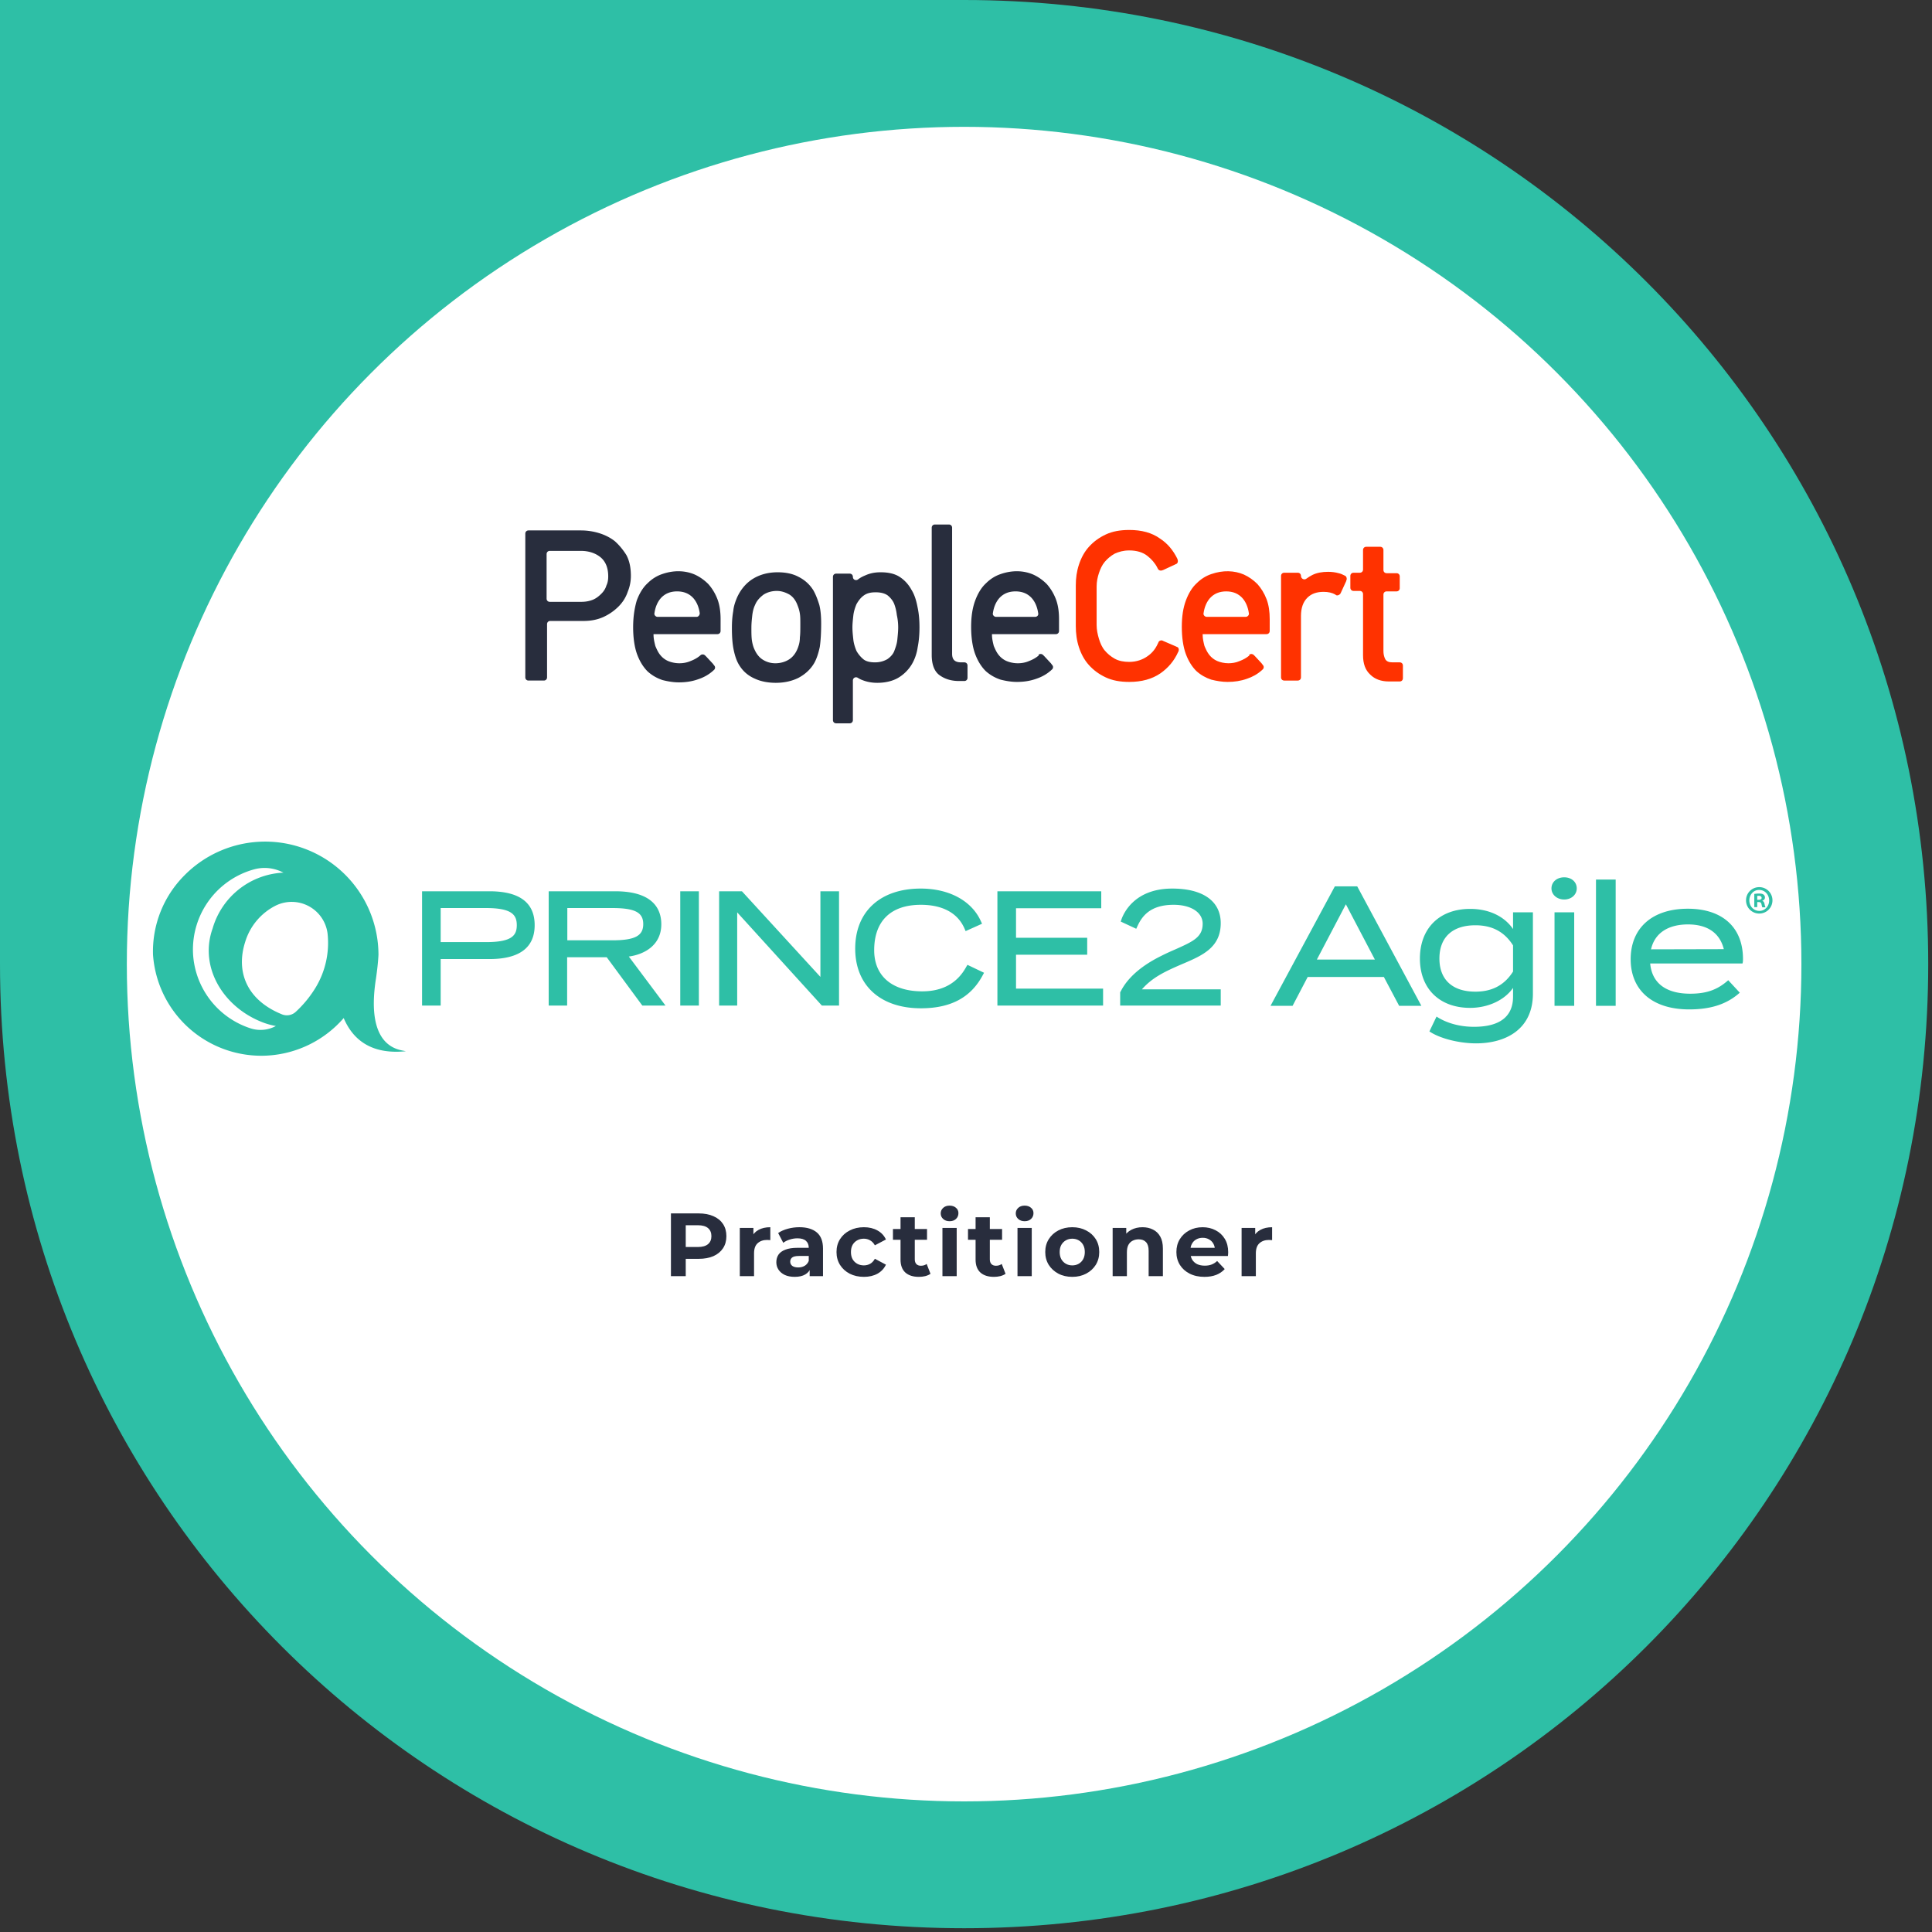
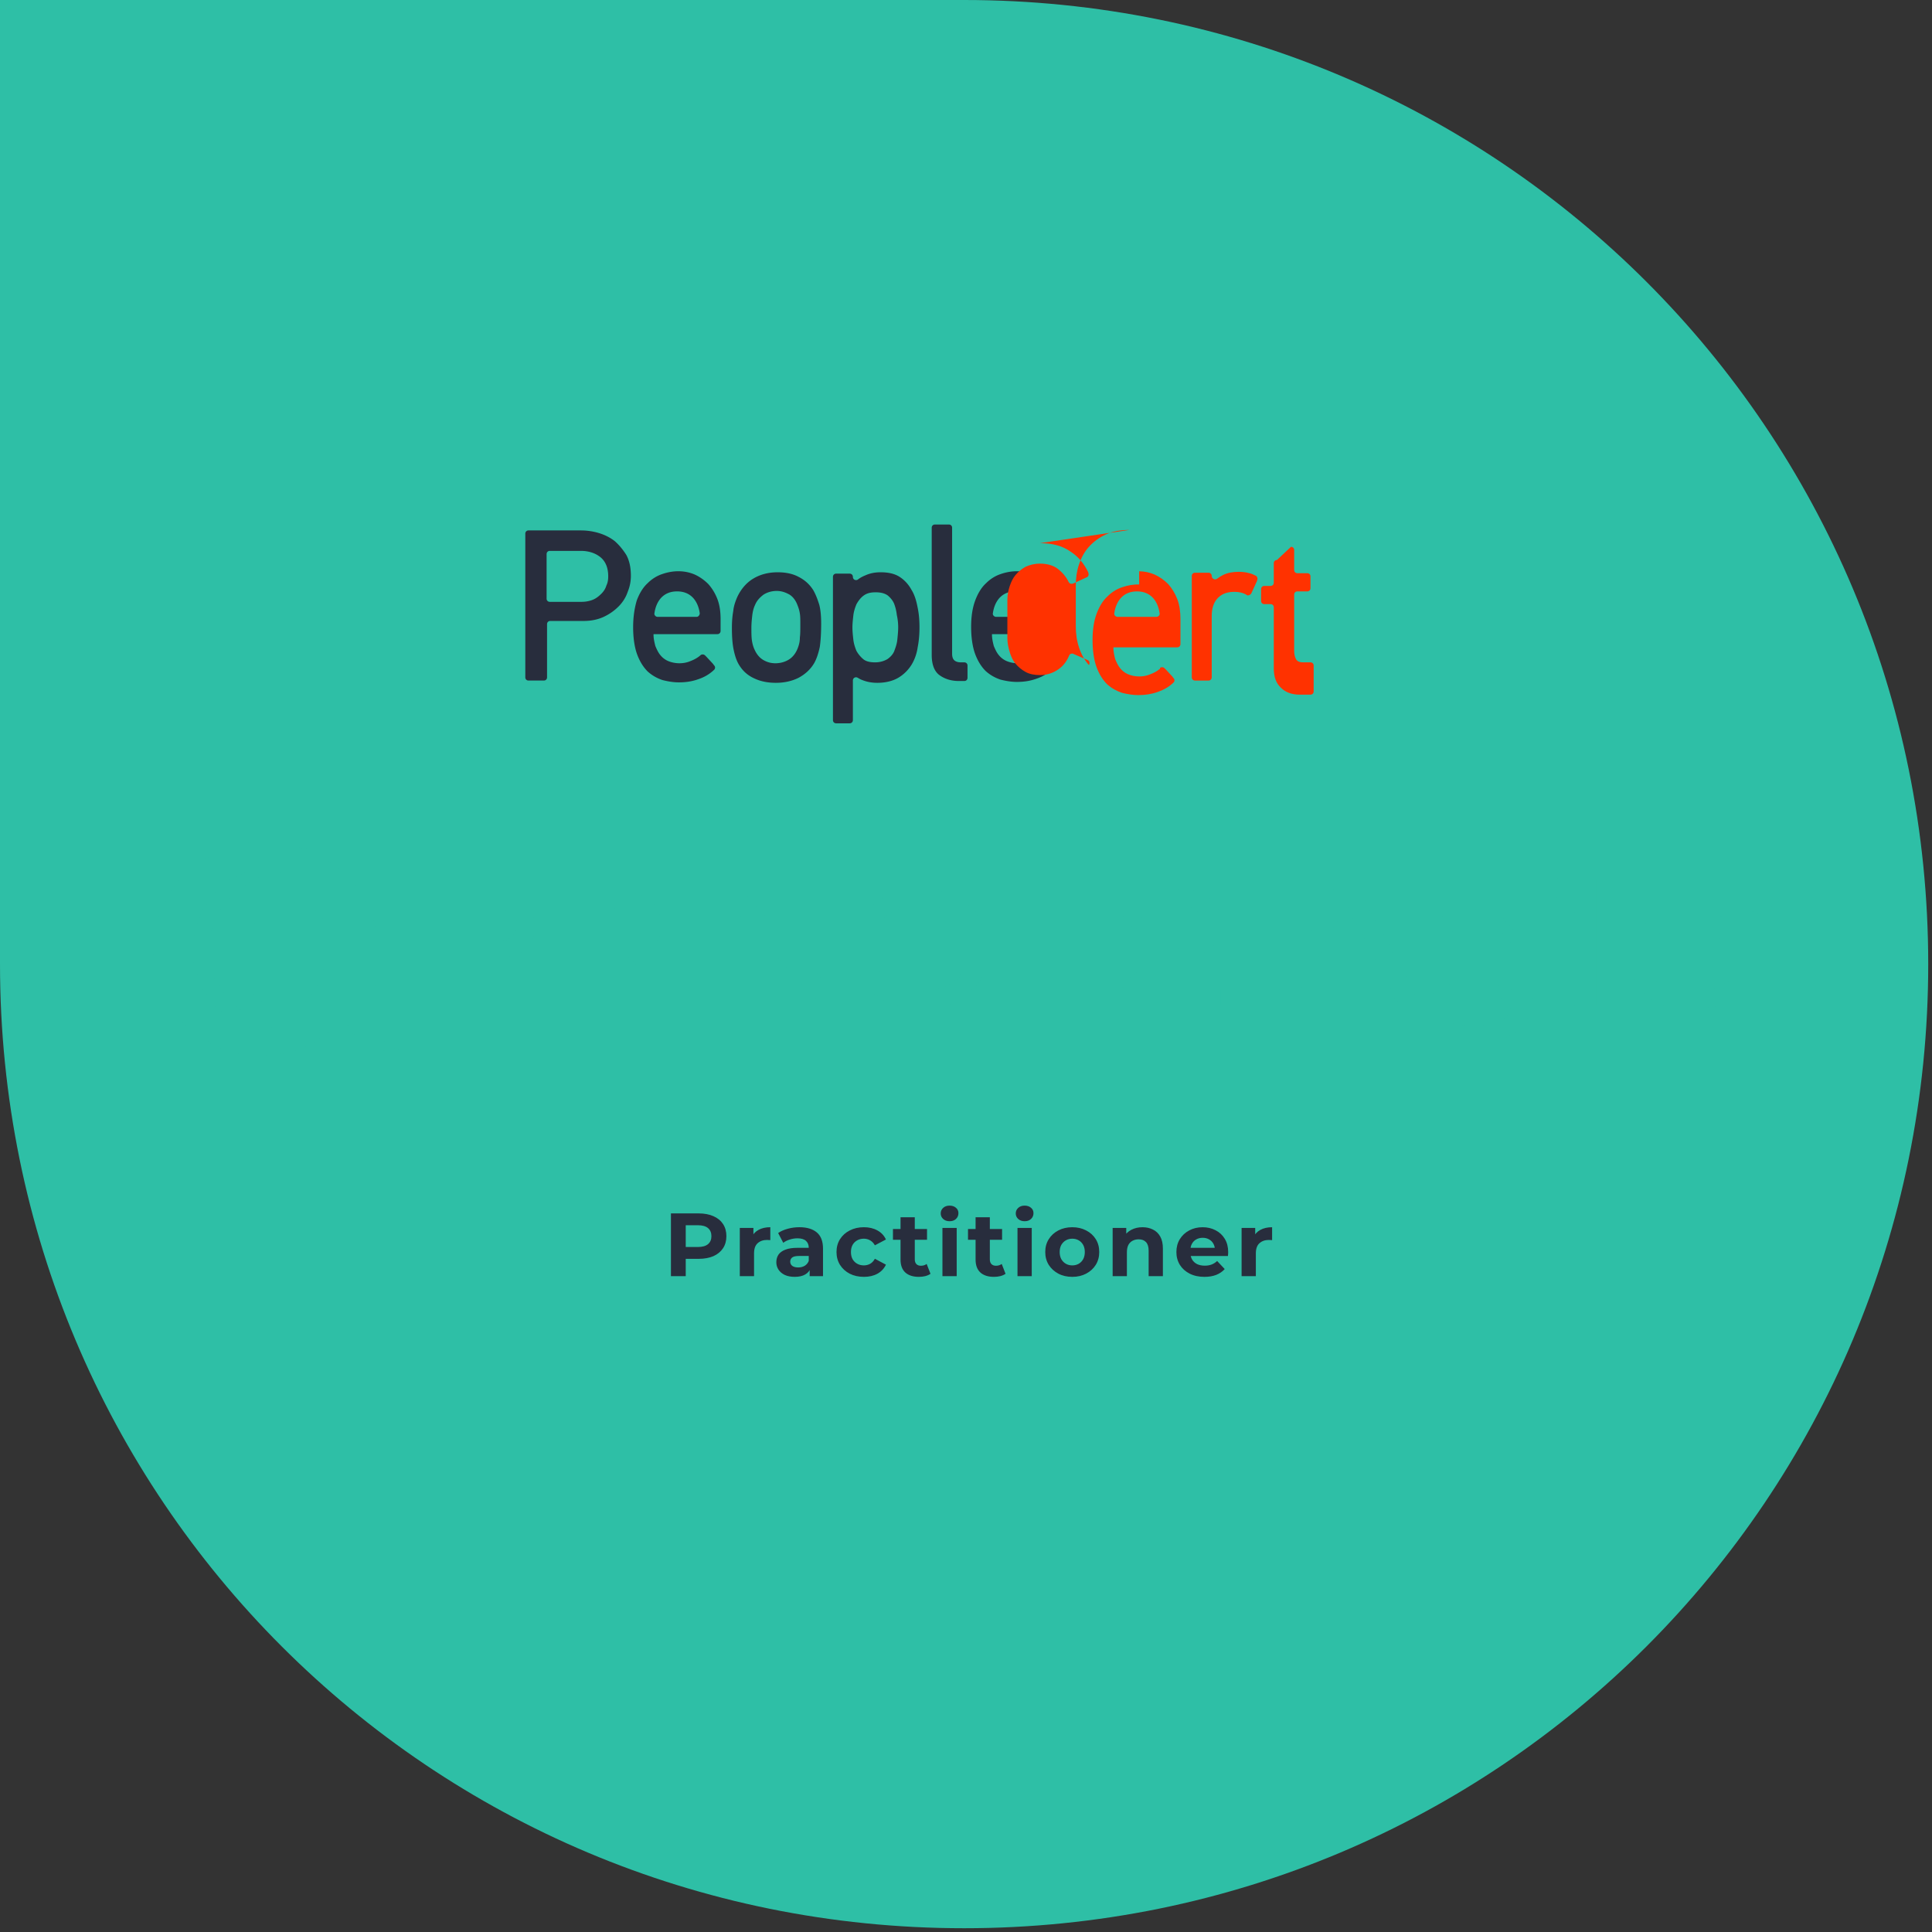
<svg xmlns="http://www.w3.org/2000/svg" viewBox="0 0 2048 2048" xml:space="preserve">
  <rect x="0" y="0" width="2048" height="2048" fill="#333333" stroke="none" />
  <path fill="#2ebfa6" d="M1022 0c566.188 0 1022 455.812 1022 1022s-455.812 1022-1022 1022S0 1588.188 0 1022V0Z" />
-   <circle fill="#fff" cx="1022" cy="1022" r="887.557" />
  <path fill="#282d3d" d="M711.221 1352.749v-66.486h29.344q9.103 0 15.688 2.944 6.585 2.85 10.169 8.264 3.583 5.414 3.583 12.917 0 7.408-3.583 12.822t-10.169 8.358q-6.585 2.85-15.688 2.85h-20.628l6.973-6.934v25.265zm15.689-23.555-6.973-7.314h19.756q7.263 0 10.846-3.039t3.584-8.453q0-5.509-3.584-8.548-3.583-3.04-10.846-3.04h-19.756l6.973-7.313zm57.306 23.554v-51.098h14.43v14.437l-2.034-4.18q2.324-5.413 7.457-8.168 5.133-2.849 12.493-2.849v13.677q-.969-.095-1.743-.095-.775-.095-1.647-.095-6.198 0-10.071 3.514-3.777 3.42-3.777 10.733v24.124zm74.06 0v-9.972l-.968-2.185v-17.856q0-4.749-3.002-7.408-2.905-2.66-9.006-2.66-4.164 0-8.232 1.33-3.97 1.235-6.779 3.42l-5.423-10.353q4.261-2.945 10.265-4.56t12.202-1.614q11.912 0 18.497 5.509 6.586 5.509 6.586 17.19v29.16zm-15.882.76q-6.1 0-10.458-1.994-4.358-2.09-6.683-5.604-2.324-3.514-2.324-7.883 0-4.56 2.228-7.978 2.324-3.42 7.263-5.32 4.939-1.994 12.88-1.994h13.848v8.643h-12.202q-5.326 0-7.36 1.71-1.937 1.71-1.937 4.274 0 2.85 2.228 4.559 2.324 1.614 6.294 1.614 3.777 0 6.78-1.709 3.001-1.805 4.357-5.224l2.324 6.839q-1.646 4.939-6.004 7.503t-11.234 2.564m73.383 0q-8.425 0-15.01-3.324-6.586-3.42-10.363-9.403-3.68-5.984-3.68-13.582 0-7.693 3.68-13.582 3.777-5.984 10.362-9.308 6.586-3.419 15.01-3.419 8.232 0 14.333 3.42 6.102 3.323 9.007 9.592l-11.718 6.174q-2.034-3.61-5.133-5.32-3.002-1.709-6.585-1.709-3.874 0-6.973 1.71t-4.939 4.844q-1.743 3.134-1.743 7.598t1.743 7.598q1.84 3.135 4.94 4.844 3.098 1.71 6.972 1.71 3.583 0 6.585-1.615 3.1-1.71 5.133-5.413l11.718 6.268q-2.905 6.174-9.007 9.593-6.1 3.324-14.332 3.324m58.275 0q-9.2 0-14.333-4.559-5.133-4.654-5.133-13.772v-44.83h15.108v44.64q0 3.23 1.743 5.034 1.743 1.71 4.745 1.71 3.583 0 6.101-1.9l4.068 10.448q-2.325 1.615-5.617 2.47-3.196.76-6.682.76m-27.504-39.32v-11.399h36.123v11.398zm52.465 38.56v-51.098h15.107v51.098zm7.553-58.222q-4.164 0-6.779-2.374-2.614-2.375-2.614-5.889t2.614-5.889 6.78-2.374 6.778 2.28q2.615 2.184 2.615 5.698 0 3.704-2.615 6.174-2.518 2.374-6.779 2.374m47.042 58.982q-9.2 0-14.333-4.559-5.133-4.654-5.133-13.772v-44.83h15.108v44.64q0 3.23 1.743 5.034 1.743 1.71 4.745 1.71 3.583 0 6.101-1.9l4.068 10.448q-2.325 1.615-5.617 2.47-3.196.76-6.682.76m-27.504-39.32v-11.399h36.123v11.398zm52.465 38.56v-51.098h15.107v51.098zm7.553-58.222q-4.164 0-6.779-2.374-2.614-2.375-2.614-5.889t2.614-5.889 6.78-2.374 6.778 2.28q2.615 2.184 2.615 5.698 0 3.704-2.615 6.174-2.518 2.374-6.779 2.374m50.528 58.982q-8.329 0-14.817-3.419-6.392-3.42-10.168-9.308-3.68-5.984-3.68-13.582 0-7.693 3.68-13.582 3.776-5.984 10.168-9.308 6.488-3.419 14.817-3.419 8.232 0 14.72 3.42 6.488 3.323 10.168 9.212t3.68 13.677q0 7.598-3.68 13.582-3.68 5.889-10.168 9.308-6.488 3.42-14.72 3.42m0-12.157q3.777 0 6.779-1.71t4.745-4.844q1.743-3.229 1.743-7.598 0-4.464-1.743-7.598-1.743-3.135-4.745-4.844t-6.78-1.71-6.778 1.71-4.842 4.844q-1.743 3.134-1.743 7.598 0 4.37 1.743 7.598 1.84 3.135 4.842 4.844t6.779 1.71m74.448-40.461q6.197 0 11.04 2.47 4.939 2.374 7.747 7.408 2.808 4.939 2.808 12.727v29.253h-15.107v-26.974q0-6.173-2.808-9.118-2.712-2.944-7.748-2.944-3.583 0-6.488 1.52-2.809 1.424-4.455 4.464-1.55 3.04-1.55 7.788v25.264h-15.107v-51.098h14.43v14.152l-2.712-4.274q2.808-5.13 8.038-7.884t11.912-2.754m65.634 52.618q-8.909 0-15.688-3.419-6.682-3.42-10.362-9.308-3.68-5.984-3.68-13.582 0-7.693 3.583-13.582 3.68-5.984 9.975-9.308 6.294-3.419 14.236-3.419 7.65 0 13.751 3.23 6.198 3.134 9.781 9.117 3.583 5.889 3.583 14.152 0 .855-.097 1.995-.097 1.044-.193 1.994h-42.32v-8.643h34.379l-5.81 2.565q0-3.99-1.647-6.934t-4.552-4.559q-2.905-1.71-6.779-1.71t-6.876 1.71q-2.905 1.615-4.551 4.654-1.646 2.944-1.646 7.029v2.28q0 4.178 1.84 7.407 1.936 3.135 5.326 4.844 3.486 1.615 8.135 1.615 4.164 0 7.263-1.235 3.196-1.235 5.81-3.704l8.038 8.548q-3.583 3.99-9.006 6.174-5.423 2.09-12.493 2.09zm39.391-.76v-51.098h14.43v14.437l-2.034-4.18q2.324-5.413 7.457-8.168 5.132-2.849 12.492-2.849v13.677q-.968-.095-1.743-.095-.774-.095-1.646-.095-6.198 0-10.072 3.514-3.776 3.42-3.776 10.733v24.124z" />
  <path fill="#2ebfa6" d="M274.47 892.314a120.144 120.149 0 0 0-79.03 35.67 114.17 114.175 0 0 0-33.24 84.13 115.122 115.126 0 0 0 119.948 106.907 115.823 115.827 0 0 0 82.188-39.841c8.893 21.102 27.421 39.06 65.809 35.18-5.183-1.698-43.546-1.393-31.563-77.31 1.117-7.896 2.159-16.25 2.61-24.907A120.144 120.149 0 0 0 274.47 892.314m5.37 27.749a42.263 42.265 0 0 1 20.46 4.931l.145.074c-.636.05-1.261.001-1.892.067a82.123 82.126 0 0 0-73.069 58.715q.12-.29.25-.577a69 69 0 0 0-1.152 3.295c-12.769 40.012 12.668 81.485 54.275 97.319a73.61 73.613 0 0 0 13.577 3.717l-.125.063a34.05 34.052 0 0 1-26.104 2.614 88.182 88.185 0 0 1-61.607-80.041 88.182 88.185 0 0 1 64.742-88.686 42.263 42.265 0 0 1 10.5-1.492zM1658.113 930c-7.734 0-13.488 4.884-13.488 11.758 0 6.512 5.754 11.758 13.488 11.758s13.309-5.246 13.309-11.758c0-6.874-5.575-11.758-13.309-11.758m33.705 2.352v133.853h20.864V932.352Zm-276.834 7.236-68.166 126.617h23.383l16.006-30.568h80.756l16.187 30.568h23.56l-67.985-126.617zm449.891.812c-7.778 0-14 6.2-14 14s6.222 14 14 14 14-6.2 14-14-6.222-14-14-14m-888.863 1.522c-42.756 0-69.455 24.27-69.455 63.638 0 38.987 26.7 63.26 69.648 63.26 31.728 0 53.009-11.468 65.584-35.166l1.354-2.484-17.606-8.408-1.353 2.293c-9.48 17.2-25.151 25.8-46.625 25.8-31.922 0-50.881-16.245-50.881-43.574 0-30.96 17.606-48.16 49.527-48.16 16.058 0 37.144 4.396 46.236 25.227l1.162 2.675 17.413-7.835-1.163-2.485c-9.673-21.787-33.661-34.781-63.841-34.781m266.558 0c-40.627 0-51.848 27.137-53.783 32.68l-.773 2.293 16.445 7.644 1.16-2.484c4.837-10.703 13.541-22.934 38.498-22.934 18.38 0 30.762 8.027 30.762 20.067 0 14.142-10.06 18.729-28.44 26.947-4.836 2.102-10.06 4.395-15.67 7.262-31.34 15.48-40.047 32.297-42.949 37.84l-.386.574v14.142h106.597v-17.201h-83.576c11.608-13.187 25.344-19.301 43.916-27.328l.969-.383c18.96-8.218 38.691-16.626 38.691-42.426 0-23.315-18.766-36.693-51.46-36.693m621.744 1.474q.279-.005.561.004c6.028 0 10.5 5 10.5 11.2 0 6-4.471 11-10.305 11-6.222 0-10.695-5-10.695-11.2 0-5.812 4.197-10.875 9.94-11.003M447.4 944.787v121.166h19.733v-49.307h51.656c31.728 0 47.979-12.04 47.979-35.93 0-23.888-16.058-35.929-47.979-35.929zm134.246 0v121.166h19.541v-51.219h41.981l37.727 51.22h24.568l-38.885-51.983c16.831-2.294 34.436-12.232 34.436-34.21 0-15.861-8.512-34.974-48.946-34.974zm139.456 0v121.166h19.732V944.787Zm41.199 0v121.166h19.152v-98.805l89.768 98.805h18.185V944.787h-19.732v90.78l-83.19-90.78zm294.994 0v121.166h112.015v-17.965h-92.28v-35.93h75.448v-17.962h-75.449v-31.344h90.348v-17.965zm807.58 2.412c-2.333 0-4.083.2-5.25.4v14h3.111v-5.4h1.555c1.75 0 2.724.801 2.918 2.201.389 1.6.582 2.8.97 3.4h3.307c-.194-.6-.583-1.2-.972-3.4-.39-1.8-.973-3-2.334-3.4v-.2c1.555-.6 2.722-1.6 2.722-3.4 0-1.4-.583-2.4-1.361-3-.972-.8-2.138-1.2-4.666-1.2m-.389 2.4c1.945 0 2.916 1.002 2.916 2.202 0 1.4-1.36 2-3.111 2h-1.555v-4c.39-.2.973-.201 1.75-.201m-1554.465 6.442a38.332 38.334 0 0 1 37.229 33.701 91.537 91.54 0 0 1-12.748 57.239 118.677 118.682 0 0 1-21.072 25.667 13.87 13.871 0 0 1-14.522 2.606h.026c-36.555-14.718-49.408-44.31-39.018-76.799a63.795 63.798 0 0 1 32.447-38.53 38.332 38.334 0 0 1 17.658-3.884m1116.655 2.54 30.754 58.605h-61.51zm-959.543 3.98h47.98c27.279 0 32.696 7.071 32.696 18.156s-5.417 17.965-32.696 17.965h-47.98zm134.248 0h47.398c24.183 0 33.082 4.587 33.082 17.01 0 12.613-9.092 17.199-33.082 17.199h-47.398zm1187.812.722c-37.95 0-60.613 20.62-60.613 53.541 0 32.56 22.662 53.18 62.05 53.18 23.022 0 40.11-5.607 53.599-17.727l-12.231-13.205c-10.791 9.587-22.122 14.291-40.287 14.291-24.82 0-40.469-10.492-42.447-32.017h97.841c.36-1.086.541-2.352.541-4.703 0-34.73-23.021-53.36-58.453-53.36m-230.79.18c-32.555 0-53.239 20.622-53.239 52.639 0 31.835 20.684 52.275 53.238 52.275 18.705 0 36.33-7.96 45.502-21.164v9.225c0 21.525-14.566 32.017-41.365 32.017-16.727 0-30.397-4.703-39.75-10.853l-7.553 15.736c11.151 7.597 31.835 12.662 49.461 12.662 31.115 0 60.25-14.651 60.25-52.637v-86.281h-21.043v17.727c-9.172-13.386-25.358-21.346-45.502-21.346m89.458 3.619v99.123h20.864v-99.123zm141.512 12.842c19.425 0 33.453 8.14 37.95 26.228l-77.159.182c3.957-17.546 18.526-26.41 39.209-26.41m-225.396.904c16.546 0 30.215 5.969 39.927 21.344v27.676c-9.712 15.375-23.38 21.343-39.927 21.343-24.46 0-38.13-12.84-38.13-35.09 0-22.429 13.67-35.273 38.13-35.273" />
  <path fill="#282d3d" d="M991.021 556c-1.921 0-3.36 1.446-3.36 3.375v135.033c0 10.128 2.88 17.36 8.163 21.219 5.283 3.858 12.007 6.27 20.653 6.27h5.763c1.922 0 3.362-1.446 3.362-3.376V705.5c0-1.929-1.44-3.375-3.362-3.375h-3.363c-6.723 0-9.604-2.895-9.604-9.164V559.375c0-1.929-1.442-3.375-3.363-3.375zm-430.808 6.27c-1.921 0-3.363 1.445-3.363 3.375v152.394c0 1.929 1.442 3.375 3.363 3.375h16.328c1.921 0 3.363-1.446 3.363-3.375v-56.424c0-1.929 1.44-3.377 3.362-3.377h35.54c7.685 0 14.89-1.446 21.133-4.34a54.9 54.9 0 0 0 15.848-11.091c4.322-4.34 7.685-9.645 9.606-15.432a44 44 0 0 0 3.363-16.879c0-8.68-1.44-15.916-4.803-22.185-3.362-5.305-7.205-10.127-12.008-14.467-4.802-3.858-10.565-6.753-16.808-8.682s-12.97-2.892-19.213-2.892zm22.572 21.7h33.139c8.165 0 15.37 2.412 20.652 6.753 5.284 4.34 8.164 11.09 8.164 20.254 0 3.375-.48 6.752-1.92 9.646-.96 3.376-2.881 6.269-5.283 8.68-2.4 2.411-5.282 4.823-8.644 6.27s-7.686 2.411-12.489 2.411h-33.619c-1.92 0-3.361-1.448-3.361-3.377v-47.26c0-1.928 1.44-3.376 3.361-3.376m137.3 21.583c-5.822-.12-11.947.843-18.19 3.013-5.763 1.93-11.047 5.305-15.37 9.645-4.802 4.34-8.645 10.61-11.527 18.326-2.402 8.198-3.842 17.361-3.842 28.453s1.44 21.22 4.323 28.936c2.881 7.716 6.724 13.503 11.046 17.844 4.804 4.34 10.086 7.234 15.85 9.164 5.763 1.446 11.526 2.41 17.29 2.41 7.203 0 13.927-.964 20.651-3.375 5.764-1.929 11.047-4.824 15.85-9.164l.48-.483c1.441-.965 1.922-3.375.481-4.822l-1.441-1.928-6.723-7.234-1.442-1.447c-1.44-1.447-3.362-1.447-4.802-.483l-.48.483q-4.323 3.617-10.087 5.787c-4.322 1.929-8.646 2.412-12.007 2.412-4.323 0-8.644-.966-12.006-2.412-3.362-1.447-6.245-3.858-8.166-6.27-2.402-2.893-3.842-6.268-5.284-9.644-.96-3.858-1.92-7.717-1.92-12.057v-.482h67.72c1.92 0 3.363-1.448 3.363-3.377V656.31c0-7.717-.963-14.952-3.364-21.221s-5.763-11.573-9.605-15.914q-6.484-6.51-14.408-10.127c-5.043-2.17-10.566-3.376-16.39-3.496m358.769 0c-5.824-.12-11.948.843-18.192 3.013-5.763 1.93-11.046 5.305-15.369 9.645-4.803 4.34-8.644 10.61-11.525 18.326s-4.323 16.879-4.323 27.97c0 11.093 1.44 21.22 4.323 28.936 2.881 7.716 6.722 13.504 11.045 17.844 4.803 4.34 10.086 7.233 15.85 9.162 5.762 1.447 11.527 2.412 17.29 2.412 7.204 0 13.928-.963 20.654-3.375 5.76-1.928 11.046-4.824 15.848-9.164l.479-.48c1.44-.965 1.92-3.377.484-4.824l-1.441-1.928-6.729-7.235-1.441-1.447c-1.441-1.446-3.36-1.447-4.801-.482v.965q-4.323 3.617-10.086 5.787c-4.322 1.929-8.644 2.412-12.006 2.412-4.322 0-8.646-.966-12.008-2.412-3.361-1.447-6.242-3.858-8.164-6.27-2.4-2.893-3.842-6.268-5.283-9.644-.961-3.858-1.922-7.717-1.922-12.057v-.482h67.719c1.92 0 3.361-1.448 3.361-3.377V656.31c0-7.717-.957-14.952-3.361-21.221s-5.764-11.573-9.604-15.914q-6.484-6.51-14.412-10.127c-5.042-2.17-10.563-3.376-16.386-3.496m-254.489 1.084c-10.086 0-18.731 2.411-25.935 6.752s-12.967 11.092-16.809 19.29c-1.92 4.34-3.842 9.645-4.322 14.95-.96 5.305-1.442 11.092-1.442 17.844 0 9.163.48 16.879 1.92 23.63 1.442 6.752 3.363 12.539 6.725 17.362q5.763 8.681 15.85 13.021c6.243 2.894 13.928 4.34 22.093 4.34 9.125 0 17.288-1.929 24.012-5.305 7.204-3.858 12.968-9.162 16.81-15.914 2.402-4.34 4.323-10.127 5.764-16.878q1.441-10.127 1.442-24.596c0-7.234-.482-13.987-1.922-19.774-1.922-6.27-3.843-11.09-6.244-15.431q-5.764-9.405-15.85-14.469c-6.243-3.376-13.927-4.822-22.092-4.822m109.024 0c-5.764 0-11.047.965-16.33 3.377-2.401.964-5.282 2.41-7.684 4.34-2.401 1.447-5.283-.001-5.283-2.895 0-1.929-1.44-3.375-3.362-3.375h-14.408c-1.921 0-3.363 1.446-3.363 3.375V763.37c0 1.93 1.442 3.375 3.363 3.375h14.408c1.921 0 3.362-1.446 3.362-3.375v-41.957c0-2.894 2.882-4.34 5.283-2.893 1.441.965 3.362 1.93 4.803 2.413q7.203 2.892 15.85 2.892c8.644 0 16.328-1.929 22.091-5.305s10.566-8.198 13.928-13.503 5.764-12.057 6.724-18.809c1.441-7.234 1.922-14.467 1.922-21.219 0-6.751-.48-13.984-1.922-20.736-1.44-7.716-3.362-13.986-6.724-19.291-2.882-5.305-7.204-10.128-12.486-13.504-5.284-3.376-12.008-4.822-20.172-4.822M823.404 626.41c4.803 0 9.127 1.446 13.45 3.858q5.763 3.616 8.644 11.574c.96 2.41 1.92 5.306 2.4 8.681.48 2.894.48 6.752.48 11.092 0 5.788 0 10.609-.48 13.985 0 3.375-.48 6.27-1.441 9.164-1.92 6.269-5.281 11.09-9.603 13.984-4.323 2.893-9.608 4.342-14.891 4.342s-9.605-1.449-13.447-3.86c-3.843-2.411-6.724-6.269-8.645-10.609-1.44-2.894-2.4-6.751-2.88-10.127-.482-3.858-.481-8.198-.481-13.021s.48-9.162.96-13.502c.48-3.858 1.441-7.719 2.882-10.612 1.92-4.823 5.282-8.198 9.125-11.091 3.842-2.412 8.644-3.858 13.927-3.858m-105.66.483q10.805 0 17.29 7.234c3.361 3.858 5.763 9.162 6.724 15.914 0 1.929-1.44 3.857-3.362 3.857h-41.304c-1.921 0-3.842-1.928-3.362-3.857.96-6.752 3.361-12.056 6.723-15.914q6.485-7.234 17.291-7.234m358.768 0q10.807 0 17.29 7.234c3.365 3.858 5.763 9.162 6.725 15.914.479 1.929-.963 3.857-3.361 3.857h-41.307c-1.92 0-3.841-1.928-3.361-3.857.961-6.752 3.36-12.056 6.723-15.914q6.485-7.234 17.29-7.234m-148.407.964c5.283 0 9.605.964 12.967 3.375 2.882 2.411 5.284 5.304 6.725 8.68 1.44 3.858 2.402 7.718 2.883 12.059a60 60 0 0 1 1.44 13.02c0 4.34-.482 8.68-.962 13.503-.48 4.34-1.92 8.199-3.361 12.057-1.44 3.376-4.321 6.268-7.203 8.197-3.362 1.929-7.686 3.377-12.969 3.377s-9.605-.966-12.486-3.377q-4.324-3.616-7.205-8.68c-1.441-3.375-2.882-7.716-3.362-12.056s-.96-8.682-.96-13.022c0-3.858.48-8.199.96-12.539s1.921-8.68 3.362-12.056c1.92-3.376 4.323-6.752 7.685-9.163s7.203-3.375 12.486-3.375" />
-   <path fill="#ff3200" d="M1197.063 561.787c-9.61 0-17.773 1.447-24.979 4.822-7.2 3.376-12.964 7.717-17.766 13.022s-8.164 11.575-10.568 18.808-3.36 14.468-3.36 22.184v42.92c0 7.716.956 15.432 3.36 22.666s5.766 13.503 10.568 18.809c4.802 5.304 10.566 9.645 17.766 13.021 7.206 3.376 15.369 4.822 24.979 4.822 12.964 0 24.01-2.892 33.136-9.162 8.169-5.787 14.411-13.021 18.735-22.666l.478-.965c.479-1.928 0-3.857-1.92-4.34l-.963-.482-13.447-5.787-.959-.482c-1.925-.483-3.844.48-4.322 2.41l-.485.965c-2.398 5.305-5.758 9.645-10.56 13.021-5.286 3.858-12.01 6.27-19.694 6.27-5.764 0-11.045-.964-15.369-3.375s-7.684-5.306-10.566-8.682-4.801-7.717-6.242-12.54-2.405-9.644-2.405-14.466v-40.992c0-4.823.964-9.646 2.405-13.986s3.36-8.681 6.242-12.057 6.243-6.268 10.566-8.68c4.324-1.929 9.126-3.377 15.37-3.377 7.684 0 14.406 1.93 19.208 5.787 4.324 3.376 8.169 7.717 10.567 12.54l.478.964c.963 1.93 2.883 2.412 4.325 1.93l1.441-.482 12.486-5.788.961-.482c1.92-.482 2.404-2.893 1.92-4.34l-.478-1.447c-4.324-8.68-10.087-15.916-18.25-21.22-8.647-6.27-19.694-9.163-32.659-9.163m251.185 17.844c-1.925 0-3.365 1.446-3.365 3.375v20.738c0 1.93-1.442 3.375-3.361 3.375h-6.721c-1.92 0-3.362 1.448-3.362 3.377v12.537c0 1.93 1.442 3.377 3.362 3.377h6.72c1.92 0 3.362 1.446 3.362 3.375v64.623c0 9.163 2.403 15.914 7.683 20.737 4.808 4.822 11.53 7.234 19.694 7.234h11.529c1.92 0 3.361-1.446 3.361-3.375V705.5c0-1.929-1.441-3.375-3.361-3.375h-7.685c-3.845 0-6.243-.965-7.684-3.377-1.441-2.893-1.92-5.786-1.92-8.68v-59.8c0-1.93 1.436-3.375 3.361-3.375h10.567c1.92 0 3.361-1.449 3.361-3.377v-12.54c0-1.928-1.442-3.374-3.361-3.374h-10.567c-1.925 0-3.361-1.446-3.361-3.375v-21.221c0-1.93-1.44-3.375-3.365-3.375zm-146.066 25.922c-5.823-.12-11.946.843-18.192 3.013-5.76 1.93-11.045 5.305-15.369 9.645-4.802 4.34-8.641 10.61-11.523 18.326-2.883 7.716-4.324 16.879-4.324 27.97 0 11.093 1.441 21.22 4.324 28.936s6.721 13.504 11.045 17.844c4.802 4.34 10.088 7.233 15.847 9.162 5.765 1.447 11.529 2.412 17.293 2.412 7.2 0 13.929-.963 20.65-3.375 5.765-1.928 11.045-4.824 15.852-9.164l.479-.48c1.44-.965 1.92-3.377.478-4.824l-1.441-1.928-6.72-7.235-1.442-1.447c-1.441-1.446-3.362-1.447-4.803-.482v.965q-4.322 3.617-10.088 5.787c-4.323 1.929-8.641 2.412-12.008 2.412-4.323 0-8.641-.966-12.008-2.412-3.36-1.447-6.242-3.858-8.162-6.27-2.398-2.893-3.84-6.268-5.28-9.644-.964-3.858-1.927-7.717-1.927-12.057v-.482h67.725c1.92 0 3.361-1.448 3.361-3.377V656.31c0-7.717-.963-14.952-3.361-21.221-2.404-6.27-5.765-11.573-9.61-15.914-4.318-4.34-9.125-7.716-14.406-10.127-5.044-2.17-10.567-3.376-16.39-3.496m105.72.601c-6.243 0-12.008.966-16.81 3.377-1.92.965-4.317 2.41-6.242 3.858-2.399 1.928-5.76 0-5.76-2.893 0-1.929-1.442-3.377-3.367-3.377h-14.406c-1.92 0-3.36 1.448-3.36 3.377V718.04c0 1.929 1.44 3.375 3.36 3.375h14.406c1.925 0 3.367-1.446 3.367-3.375v-65.105c0-8.681 2.397-14.95 6.72-19.291 4.324-4.34 10.084-6.268 17.29-6.268 4.802 0 9.125.964 12.486 2.893l.484.482c1.441.964 3.84 0 4.803-1.447l.479-.965 5.763-12.537v-.483c.957-1.446.478-3.858-.963-4.822l-.957-.482c-1.925-.965-3.843-1.93-6.242-2.412-3.366-.965-7.206-1.448-11.05-1.448m-108.06 20.739q10.802 0 17.289 7.234c3.36 3.858 5.763 9.162 6.72 15.914.485 1.929-1.439 3.857-3.359 3.857h-41.304c-1.92 0-3.84-1.928-3.362-3.857.963-6.752 3.362-12.056 6.723-15.914q6.484-7.234 17.293-7.234" />
+   <path fill="#ff3200" d="M1197.063 561.787c-9.61 0-17.773 1.447-24.979 4.822-7.2 3.376-12.964 7.717-17.766 13.022s-8.164 11.575-10.568 18.808-3.36 14.468-3.36 22.184v42.92c0 7.716.956 15.432 3.36 22.666s5.766 13.503 10.568 18.809l.478-.965c.479-1.928 0-3.857-1.92-4.34l-.963-.482-13.447-5.787-.959-.482c-1.925-.483-3.844.48-4.322 2.41l-.485.965c-2.398 5.305-5.758 9.645-10.56 13.021-5.286 3.858-12.01 6.27-19.694 6.27-5.764 0-11.045-.964-15.369-3.375s-7.684-5.306-10.566-8.682-4.801-7.717-6.242-12.54-2.405-9.644-2.405-14.466v-40.992c0-4.823.964-9.646 2.405-13.986s3.36-8.681 6.242-12.057 6.243-6.268 10.566-8.68c4.324-1.929 9.126-3.377 15.37-3.377 7.684 0 14.406 1.93 19.208 5.787 4.324 3.376 8.169 7.717 10.567 12.54l.478.964c.963 1.93 2.883 2.412 4.325 1.93l1.441-.482 12.486-5.788.961-.482c1.92-.482 2.404-2.893 1.92-4.34l-.478-1.447c-4.324-8.68-10.087-15.916-18.25-21.22-8.647-6.27-19.694-9.163-32.659-9.163m251.185 17.844c-1.925 0-3.365 1.446-3.365 3.375v20.738c0 1.93-1.442 3.375-3.361 3.375h-6.721c-1.92 0-3.362 1.448-3.362 3.377v12.537c0 1.93 1.442 3.377 3.362 3.377h6.72c1.92 0 3.362 1.446 3.362 3.375v64.623c0 9.163 2.403 15.914 7.683 20.737 4.808 4.822 11.53 7.234 19.694 7.234h11.529c1.92 0 3.361-1.446 3.361-3.375V705.5c0-1.929-1.441-3.375-3.361-3.375h-7.685c-3.845 0-6.243-.965-7.684-3.377-1.441-2.893-1.92-5.786-1.92-8.68v-59.8c0-1.93 1.436-3.375 3.361-3.375h10.567c1.92 0 3.361-1.449 3.361-3.377v-12.54c0-1.928-1.442-3.374-3.361-3.374h-10.567c-1.925 0-3.361-1.446-3.361-3.375v-21.221c0-1.93-1.44-3.375-3.365-3.375zm-146.066 25.922c-5.823-.12-11.946.843-18.192 3.013-5.76 1.93-11.045 5.305-15.369 9.645-4.802 4.34-8.641 10.61-11.523 18.326-2.883 7.716-4.324 16.879-4.324 27.97 0 11.093 1.441 21.22 4.324 28.936s6.721 13.504 11.045 17.844c4.802 4.34 10.088 7.233 15.847 9.162 5.765 1.447 11.529 2.412 17.293 2.412 7.2 0 13.929-.963 20.65-3.375 5.765-1.928 11.045-4.824 15.852-9.164l.479-.48c1.44-.965 1.92-3.377.478-4.824l-1.441-1.928-6.72-7.235-1.442-1.447c-1.441-1.446-3.362-1.447-4.803-.482v.965q-4.322 3.617-10.088 5.787c-4.323 1.929-8.641 2.412-12.008 2.412-4.323 0-8.641-.966-12.008-2.412-3.36-1.447-6.242-3.858-8.162-6.27-2.398-2.893-3.84-6.268-5.28-9.644-.964-3.858-1.927-7.717-1.927-12.057v-.482h67.725c1.92 0 3.361-1.448 3.361-3.377V656.31c0-7.717-.963-14.952-3.361-21.221-2.404-6.27-5.765-11.573-9.61-15.914-4.318-4.34-9.125-7.716-14.406-10.127-5.044-2.17-10.567-3.376-16.39-3.496m105.72.601c-6.243 0-12.008.966-16.81 3.377-1.92.965-4.317 2.41-6.242 3.858-2.399 1.928-5.76 0-5.76-2.893 0-1.929-1.442-3.377-3.367-3.377h-14.406c-1.92 0-3.36 1.448-3.36 3.377V718.04c0 1.929 1.44 3.375 3.36 3.375h14.406c1.925 0 3.367-1.446 3.367-3.375v-65.105c0-8.681 2.397-14.95 6.72-19.291 4.324-4.34 10.084-6.268 17.29-6.268 4.802 0 9.125.964 12.486 2.893l.484.482c1.441.964 3.84 0 4.803-1.447l.479-.965 5.763-12.537v-.483c.957-1.446.478-3.858-.963-4.822l-.957-.482c-1.925-.965-3.843-1.93-6.242-2.412-3.366-.965-7.206-1.448-11.05-1.448m-108.06 20.739q10.802 0 17.289 7.234c3.36 3.858 5.763 9.162 6.72 15.914.485 1.929-1.439 3.857-3.359 3.857h-41.304c-1.92 0-3.84-1.928-3.362-3.857.963-6.752 3.362-12.056 6.723-15.914q6.484-7.234 17.293-7.234" />
</svg>